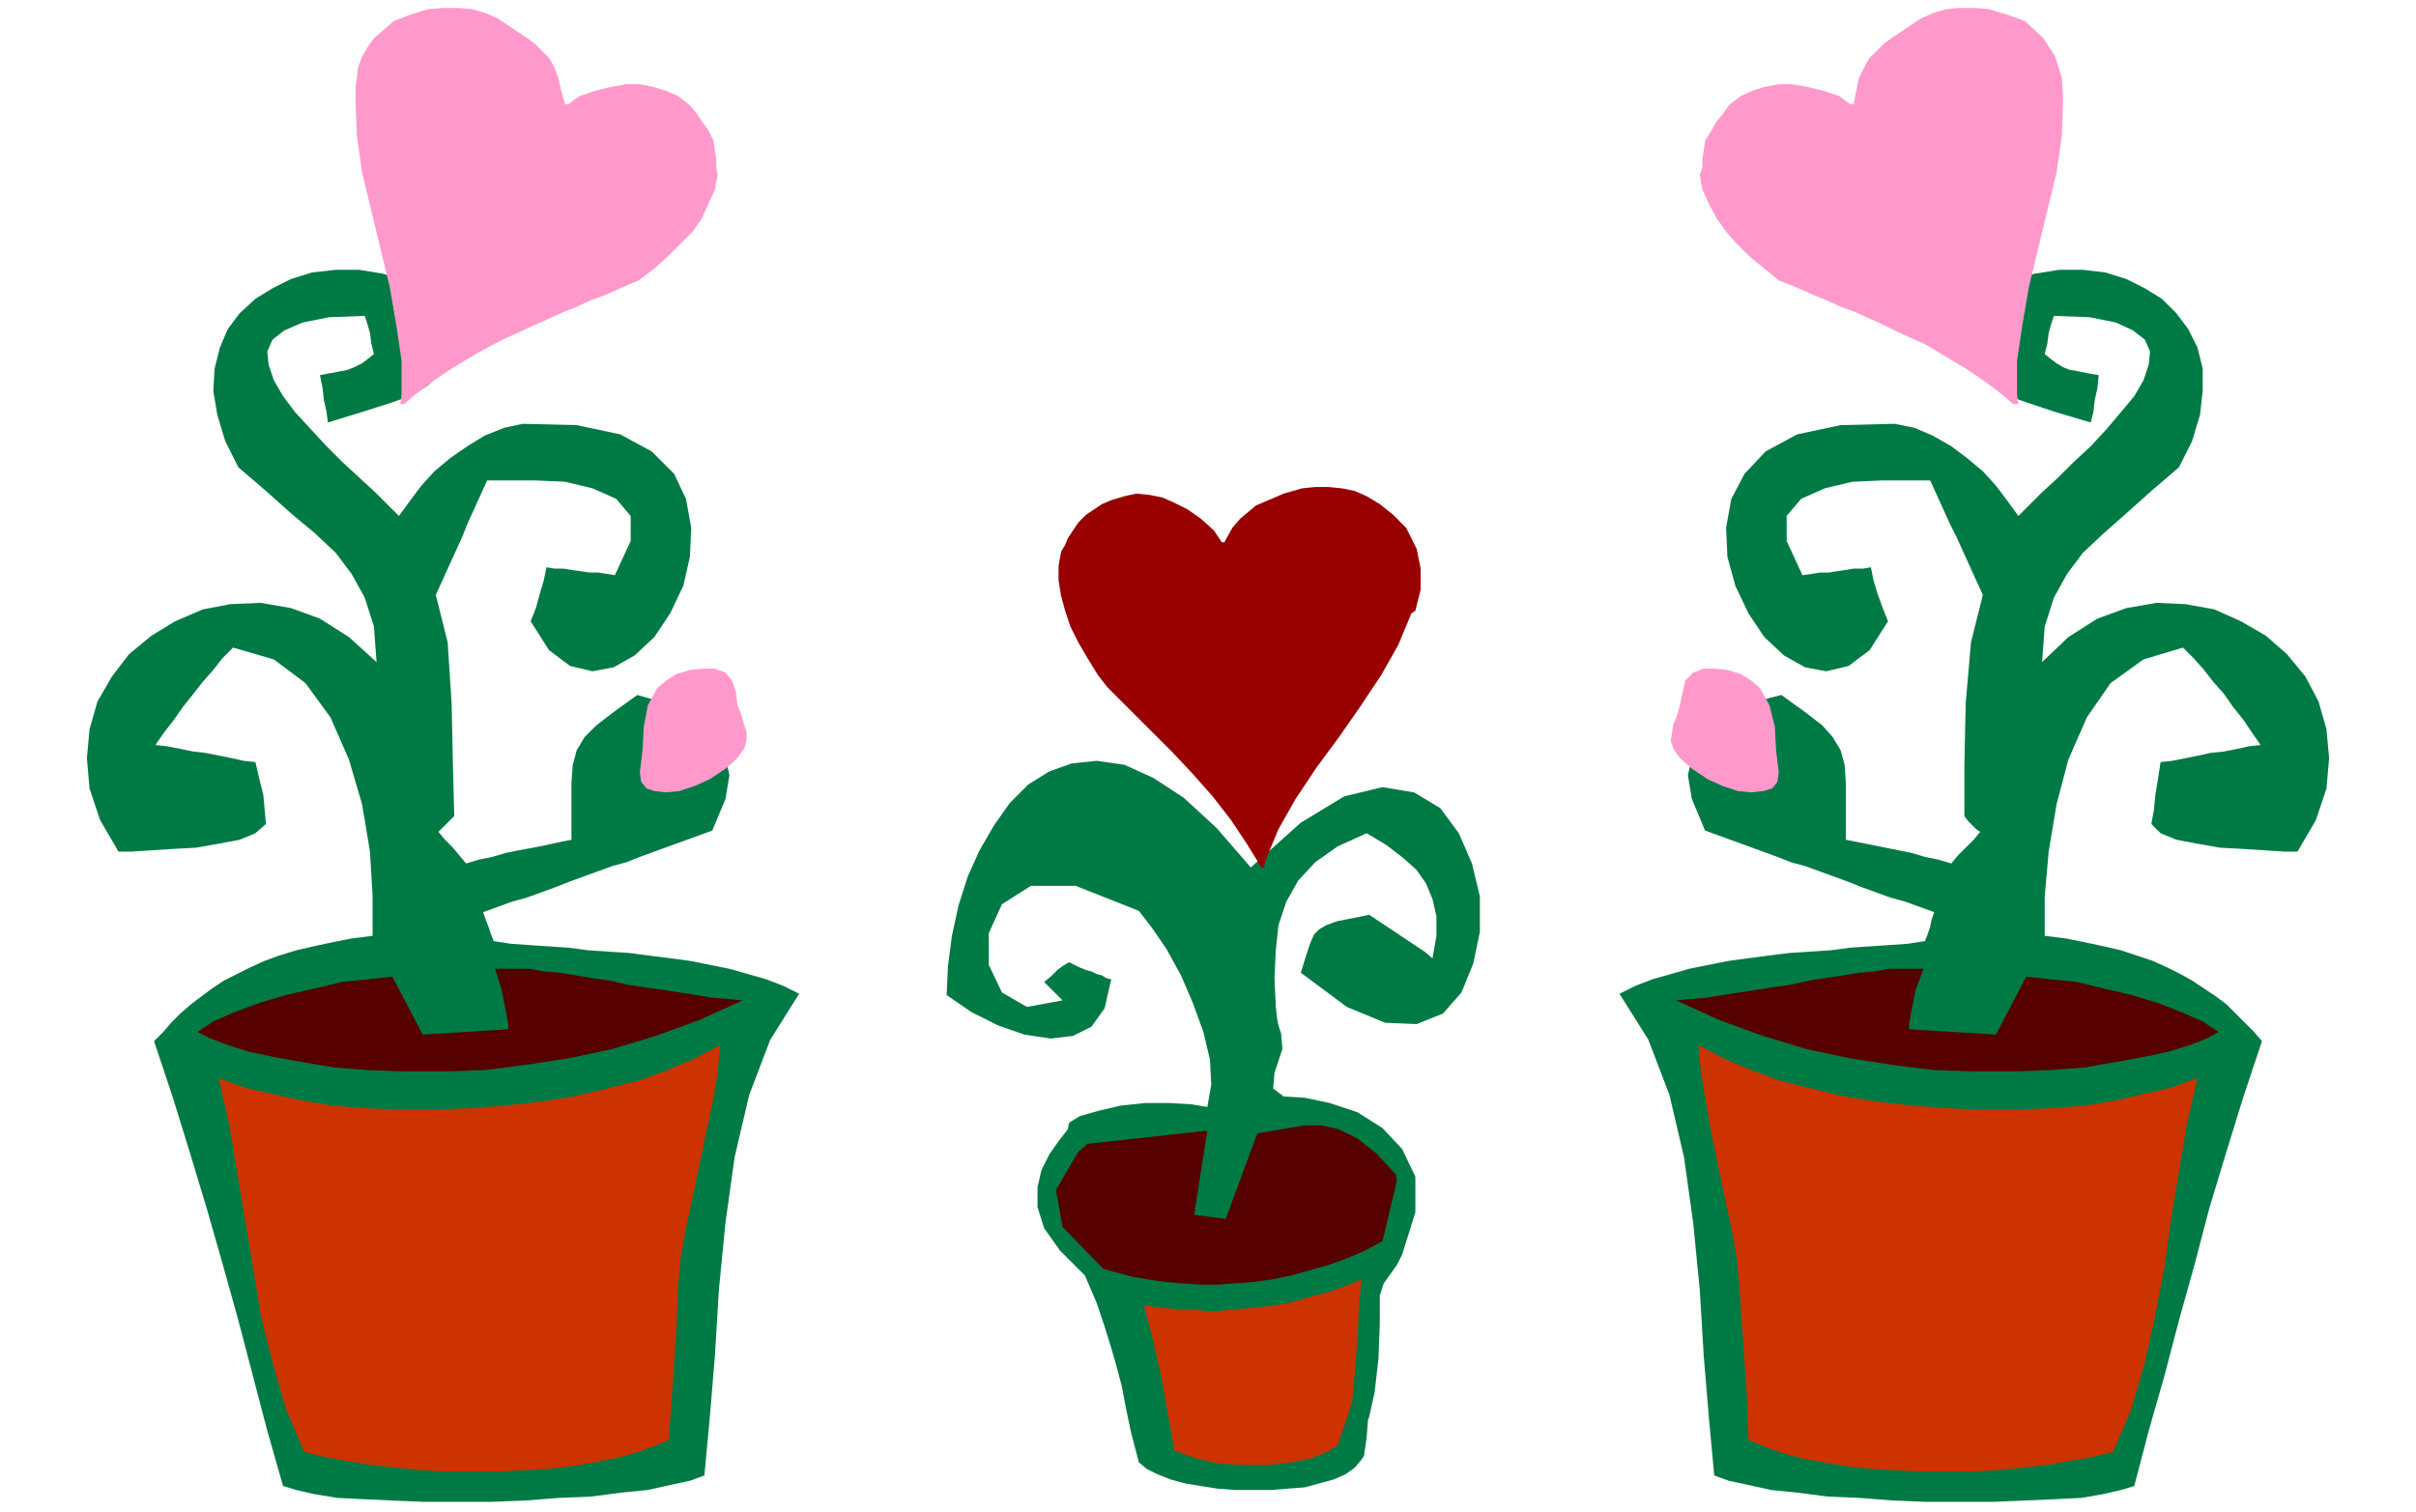
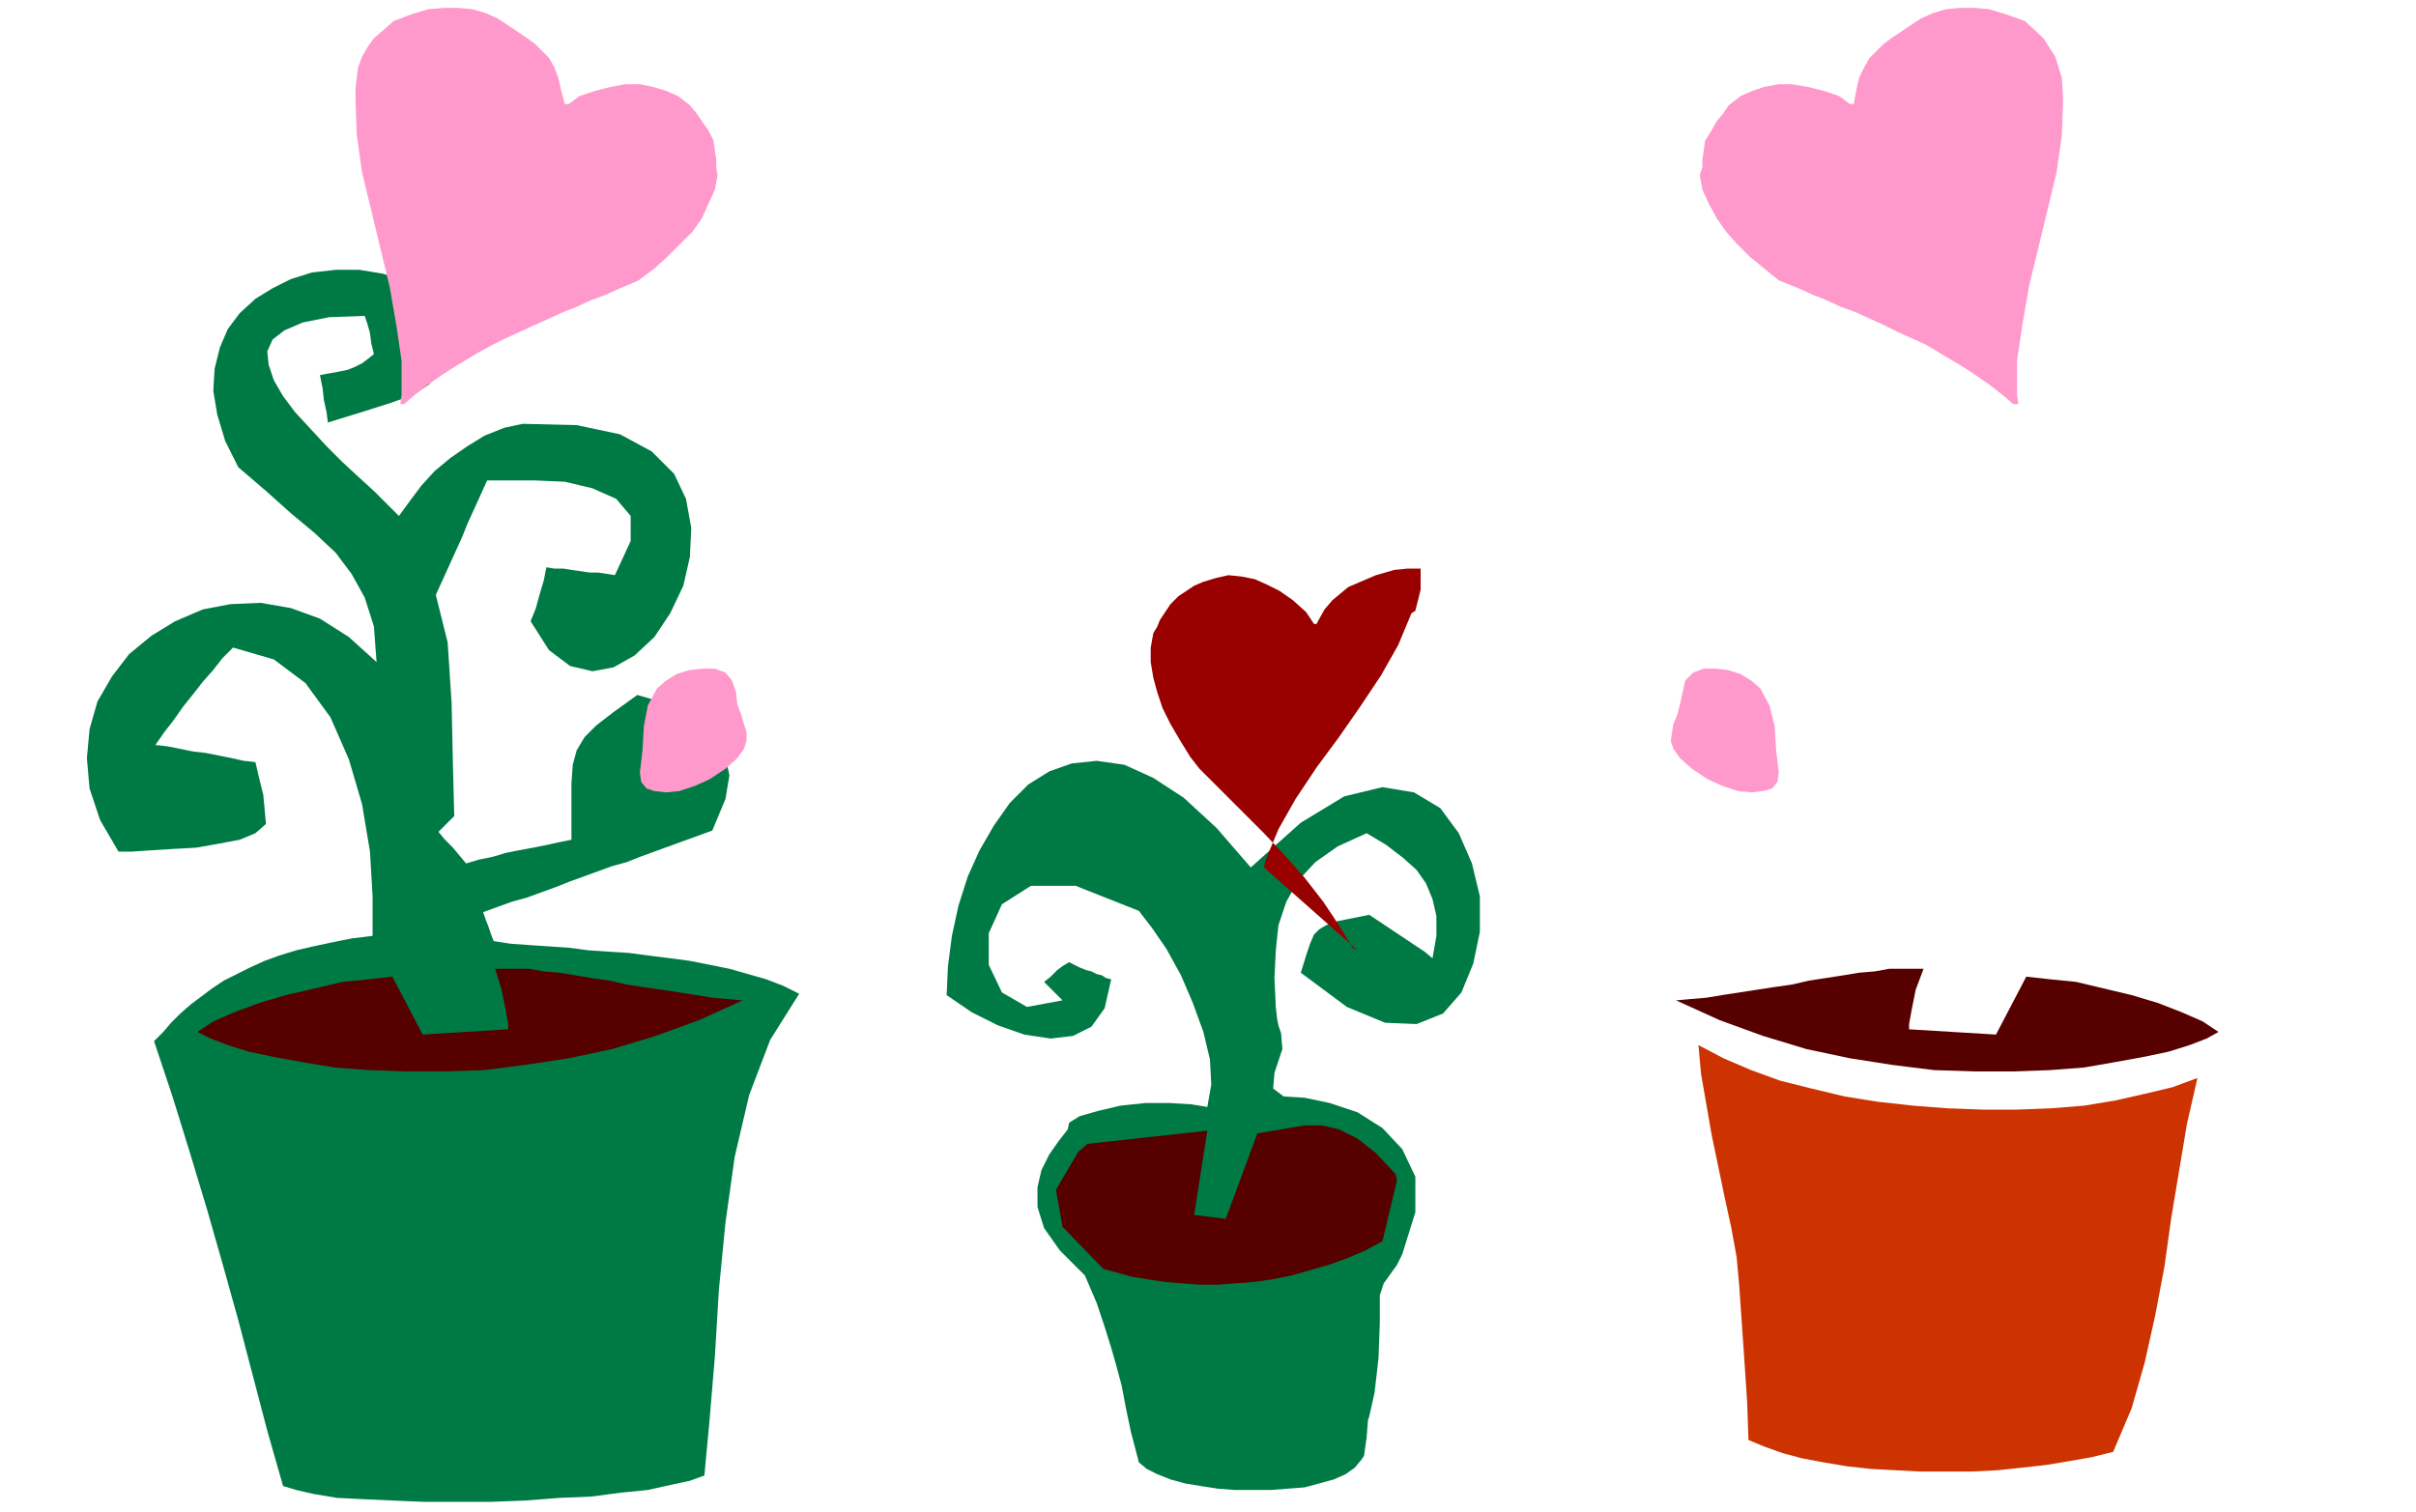
<svg xmlns="http://www.w3.org/2000/svg" width="176.16" height="1.149in" fill-rule="evenodd" stroke-linecap="round" preserveAspectRatio="none" viewBox="0 0 1835 1149">
  <style>.pen1{stroke:none}.brush2{fill:#007a44}.brush3{fill:#c30}.brush4{fill:#560000}.brush6{fill:#f9c}</style>
  <path d="m974 797-2 6-4 12-1 12 8 6 16 1 19 4 21 7 19 12 15 16 10 21v27l-10 32-4 8-5 7-5 7-3 9v21l-1 27-3 26-4 18-1 3-1 13-2 14-2 3-5 6-7 5-9 4-11 3-11 3-13 1-13 1h-27l-13-1-13-2-12-2-11-3-10-4-8-4-6-5-6-23-4-19-3-16-4-15-4-14-5-16-6-18-9-21-19-19-12-17-5-16v-15l3-13 6-12 7-10 7-9 1-5 8-5 14-4 17-4 19-2h18l17 1 12 2 3-17-1-19-5-21-8-22-9-21-11-20-11-16-10-13-48-19h-34l-22 14-10 22v24l10 21 19 11 27-5-3-3-4-4-4-4-3-3 5-4 5-5 4-3 5-3 4 2 4 2 5 2 4 1 4 2 4 1 3 2 4 1-5 22-10 14-14 7-17 2-20-3-20-7-20-10-19-13 1-22 3-23 5-23 7-22 9-20 11-19 12-17 14-14 16-10 17-6 19-2 21 3 22 10 23 15 25 23 26 30 38-34 33-20 29-7 24 4 20 12 14 19 10 23 6 25v27l-5 24-9 22-14 16-20 8-24-1-29-12-35-26 4-13 3-9 3-7 4-4 5-3 8-3 10-2 15-3 6 4 6 4 6 4 6 4 6 4 6 4 6 4 6 5 3-17v-15l-3-13-5-12-7-10-10-9-13-10-15-9-22 10-17 12-13 14-9 16-6 18-2 19-1 21 1 22 1 9 1 5 2 6 1 12z" class="pen1 brush2" />
-   <path d="m1027 1065 2-23 2-24 1-23 2-23-12 5-11 4-11 3-11 3-11 3-11 2-10 1-10 1-11 1-10 1h-10l-9-1h-10l-9-1-10-1-9-1 7 27 6 27 5 28 5 28 16 6 18 4 19 1h18l18-2 15-3 12-5 8-5 3-9 3-8 2-7 3-9z" class="pen1 brush3" />
  <path d="m1060 892 1 5-11 46-13 7-14 6-14 5-14 4-14 4-15 3-14 2-14 1-13 1h-14l-13-1-13-1-13-2-12-2-11-3-11-3-31-32-5-28 17-29 7-6 91-10-10 64 24 3 24-65 12-2 12-2 12-2h13l13 3 14 7 14 11 15 16z" class="pen1 brush4" />
-   <path d="m960 659 1-5 10-24 13-23 16-24 17-23 16-23 16-24 13-23 10-24 3-2 4-16v-16l-3-15-8-16-10-10-10-8-10-6-9-4-10-2-10-1h-10l-10 1-7 2-7 2-7 3-7 3-7 3-6 5-6 5-6 7-5 9-1 2h-2l-6-9-10-9-10-7-10-5-9-4-10-2-10-1-9 2-10 3-7 3-6 4-6 4-6 6-4 6-4 6-2 5-3 5-2 11v11l2 12 3 11 4 12 6 12 7 12 8 13 7 9 16 16 17 17 16 16 16 17 15 17 14 18 12 18 11 18h2z" class="pen1" style="fill:#900" />
-   <path d="m1230 755 12-6 13-5 14-4 14-4 15-3 15-3 15-2 15-2 16-2 15-1 16-1 15-2 15-1 15-1 14-1 13-2 2-5 2-6 1-5 2-6-11-4-11-4-11-3-11-4-11-4-10-4-11-4-11-4-11-4-11-3-10-4-11-4-11-4-11-4-11-4-11-4-10-24-3-18 4-18 12-25 6-2 7-3 6-2 7-2 7-2 7-3 7-2 8-2 18 13 13 10 8 9 6 10 3 11 1 14v43l10 2 10 2 10 2 10 2 10 2 10 3 10 2 10 3 5-6 6-6 6-6 5-6-3-2-3-3-3-3-3-4v-39l1-47 4-46 9-36-5-11-5-11-5-11-5-11-5-10-5-11-5-11-5-11h-36l-23 1-21 5-18 8-11 13v19l12 26 7-1 6-1h7l6-1 7-1 6-1h7l6-1 2 10 3 10 4 11 4 10-14 22-16 12-17 4-16-3-16-9-15-14-12-18-10-21-6-22-1-22 4-22 10-19 16-17 24-13 33-7 41-1 15 3 14 6 14 8 12 9 12 10 10 11 9 12 8 11 8-8 10-10 12-11 12-12 13-12 12-13 11-13 10-12 7-12 4-12 1-10-4-9-9-7-13-6-20-4-27-1-2 6-2 7-1 8-2 8 5 4 4 3 5 3 5 2 6 1 5 1 5 1 6 1-1 10-2 9-1 9-2 8-27-8-21-7-17-6-12-8-8-10-3-14 2-20 6-26 19-8 18-6 19-3h18l17 2 16 5 14 7 13 8 11 11 9 12 7 14 4 16v17l-2 18-6 20-10 20-21 18-19 17-17 15-16 15-12 16-10 18-7 22-2 27 20-19 22-14 22-8 23-4 22 1 22 4 20 9 19 11 16 14 14 17 10 19 6 21 2 22-2 23-8 24-14 24h-10l-15-1-16-1-18-1-17-3-16-3-12-5-7-7 2-11 1-11 2-12 2-13 9-1 10-2 10-2 9-2 10-1 10-2 9-2 9-1-7-10-6-9-8-10-7-10-8-9-7-9-8-9-8-8-30 9-25 18-18 26-14 32-9 34-6 36-3 34v30l16 2 15 3 14 3 13 3 12 4 12 4 11 5 10 5 9 5 9 6 9 6 8 6 7 7 7 7 7 7 6 7-14 42-13 42-13 43-11 42-12 43-11 42-12 42-11 42-10 3-13 3-17 3-20 1-23 1-24 1h-51l-25-1-26-2-24-1-23-3-20-2-18-4-14-3-11-4-4-43-4-48-3-50-5-51-7-50-11-47-16-42-22-35z" class="pen1 brush2" />
+   <path d="m960 659 1-5 10-24 13-23 16-24 17-23 16-23 16-24 13-23 10-24 3-2 4-16v-16h-10l-10 1-7 2-7 2-7 3-7 3-7 3-6 5-6 5-6 7-5 9-1 2h-2l-6-9-10-9-10-7-10-5-9-4-10-2-10-1-9 2-10 3-7 3-6 4-6 4-6 6-4 6-4 6-2 5-3 5-2 11v11l2 12 3 11 4 12 6 12 7 12 8 13 7 9 16 16 17 17 16 16 16 17 15 17 14 18 12 18 11 18h2z" class="pen1" style="fill:#900" />
  <path d="m1685 784-9 5-13 5-16 5-19 4-22 4-23 4-26 2-28 1h-29l-31-1-32-4-32-5-33-7-33-10-33-12-33-15 11-1 12-1 12-2 13-2 13-2 13-2 14-2 13-3 13-2 13-2 12-2 12-1 11-2h26l-6 16-3 15-2 11v4l66 4 23-44 18 2 20 2 21 5 21 5 20 6 18 7 16 7 12 8z" class="pen1 brush4" />
  <path d="m1337 523-7-6-8-5-10-3-9-1h-9l-8 3-6 6-2 9-2 9-2 8-3 7-1 6-1 7 2 6 5 7 9 8 12 8 11 5 12 4 10 1 9-1 7-2 4-5 1-7-2-17-1-18-4-16-7-13z" class="pen1 brush6" />
  <path d="m1321 977-2-22-4-22-5-23-5-24-5-24-4-23-4-23-2-22 19 10 21 9 22 8 24 6 25 6 25 4 27 3 26 2 27 1h26l26-1 25-2 24-4 22-5 21-5 19-7-8 35-6 36-6 36-5 36-7 37-8 36-10 35-14 33-16 4-17 3-18 3-18 2-19 2-20 1h-38l-19-1-19-1-18-2-18-3-16-3-15-4-14-5-12-5-1-29-2-30-2-29-2-29z" class="pen1 brush3" />
  <path d="M1529 307h4l-1-7v-26l4-27 5-29 7-29 7-29 7-29 4-28 1-27-1-17-5-16-9-14-14-13-14-5-13-4-11-1h-12l-10 1-10 3-9 4-9 6-6 4-6 4-7 5-5 5-6 6-4 7-4 8-2 9-2 11h-3l-8-6-12-4-12-3-12-2h-10l-11 2-9 3-9 4-9 7-4 6-5 6-4 7-5 8-1 8-1 6v6l-2 6 2 11 5 11 6 11 7 10 8 9 10 10 11 9 11 9 15 6 11 5 10 4 11 5 11 4 11 5 11 5 10 5 11 5 11 5 10 6 10 6 10 6 9 6 10 7 9 7 8 7z" class="pen1 brush6" />
  <path d="m607 755-12-6-13-5-14-4-14-4-15-3-15-3-15-2-16-2-15-2-16-1-15-1-15-2-15-1-15-1-14-1-13-2-2-5-2-6-2-5-2-6 11-4 11-4 11-3 11-4 11-4 10-4 11-4 11-4 11-4 11-3 10-4 11-4 11-4 11-4 11-4 11-4 10-24 3-18-4-18-12-25-6-2-7-3-6-2-7-2-7-2-7-3-7-2-7-2-18 13-13 10-9 9-6 10-3 11-1 14v43l-10 2-9 2-10 2-11 2-10 2-10 3-10 2-10 3-5-6-5-6-6-6-5-6 2-2 3-3 3-3 4-4-1-39-1-47-3-46-9-36 5-11 5-11 5-11 5-11 4-10 5-11 5-11 5-11h36l23 1 21 5 18 8 11 13v19l-12 26-6-1-7-1h-6l-7-1-7-1-6-1h-7l-6-1-2 10-3 10-3 11-4 10 14 22 16 12 17 4 16-3 16-9 15-14 12-18 10-21 5-22 1-22-4-22-9-19-17-17-24-13-33-7-41-1-14 3-15 6-13 8-13 9-12 10-10 11-9 12-8 11-8-8-10-10-12-11-13-12-12-12-12-13-12-13-9-12-7-12-4-12-1-10 4-9 9-7 14-6 20-4 27-1 2 6 2 7 1 8 2 8-5 4-4 3-6 3-5 2-5 1-5 1-6 1-5 1 2 10 1 9 2 9 1 8 26-8 22-7 17-6 12-8 7-10 3-14-1-20-6-26-19-8-19-6-18-3h-18l-18 2-16 5-14 7-13 8-12 11-9 12-6 14-4 16-1 17 3 18 6 20 10 20 21 18 19 17 18 15 16 15 12 16 10 18 7 22 2 27-21-19-22-14-22-8-23-4-23 1-21 4-21 9-18 11-17 14-13 17-11 19-6 21-2 22 2 23 8 24 14 24h10l15-1 16-1 18-1 17-3 16-3 12-5 8-7-1-11-1-11-3-12-3-13-9-1-9-2-10-2-10-2-9-1-10-2-10-2-9-1 7-10 7-9 7-10 8-10 7-9 8-9 7-9 8-8 31 9 24 18 19 26 14 32 10 34 6 36 2 34v30l-16 2-15 3-14 3-13 3-13 4-11 4-11 5-10 5-10 5-9 6-8 6-8 6-8 7-7 7-6 7-7 7 14 42 13 42 13 43 12 42 12 43 11 42 11 42 12 42 10 3 13 3 18 3 20 1 22 1 24 1h51l26-1 26-2 24-1 23-3 20-2 18-4 14-3 11-4 4-43 4-48 3-50 5-51 7-50 11-47 16-42 22-35z" class="pen1 brush2" />
  <path d="m150 784 10 5 13 5 16 5 19 4 22 4 24 4 26 2 28 1h29l31-1 31-4 33-5 33-7 33-10 33-12 33-15-11-1-12-1-12-2-13-2-13-2-14-2-13-2-13-3-14-2-12-2-12-2-12-1-11-2h-26l5 16 3 15 2 11v4l-65 4-23-44-18 2-20 2-21 5-22 5-20 6-19 7-16 7-12 8z" class="pen1 brush4" />
  <path d="m499 523 7-6 8-5 10-3 10-1h9l8 3 5 6 3 9 1 9 3 8 2 7 2 6v7l-2 6-5 7-9 8-12 8-11 5-12 4-10 1-9-1-6-2-4-5-1-7 2-17 1-18 3-16 7-13z" class="pen1 brush6" />
-   <path d="m515 977 2-22 4-22 5-23 5-24 5-24 5-23 4-23 2-22-19 10-21 9-22 8-24 6-25 6-26 4-27 3-26 2-27 1h-26l-26-1-25-2-24-4-23-5-21-5-19-7 8 35 6 36 6 36 6 36 6 37 9 36 10 35 14 33 16 4 17 3 18 3 19 2 19 2 19 1h39l19-1 19-1 18-2 17-3 16-3 15-4 14-5 12-5 2-29 2-30 2-29 1-29z" class="pen1 brush3" />
  <path d="M307 307h-3l1-7v-26l-4-27-5-29-7-29-7-29-7-29-4-28-1-27v-9l1-8 1-8 3-8 4-7 5-7 7-6 8-7 13-5 13-4 12-1h11l11 1 10 3 9 4 9 6 6 4 6 4 7 5 5 5 6 6 4 7 3 8 2 9 3 11h3l8-6 12-4 12-3 11-2h11l10 2 10 3 9 4 9 7 5 6 4 6 5 7 4 8 1 8 1 6v6l1 6-2 11-5 11-5 11-7 10-9 9-10 10-10 9-12 9-14 6-11 5-11 4-11 5-10 4-11 5-11 5-11 5-11 5-10 5-11 6-10 6-10 6-9 6-10 7-9 7-8 7z" class="pen1 brush6" />
</svg>